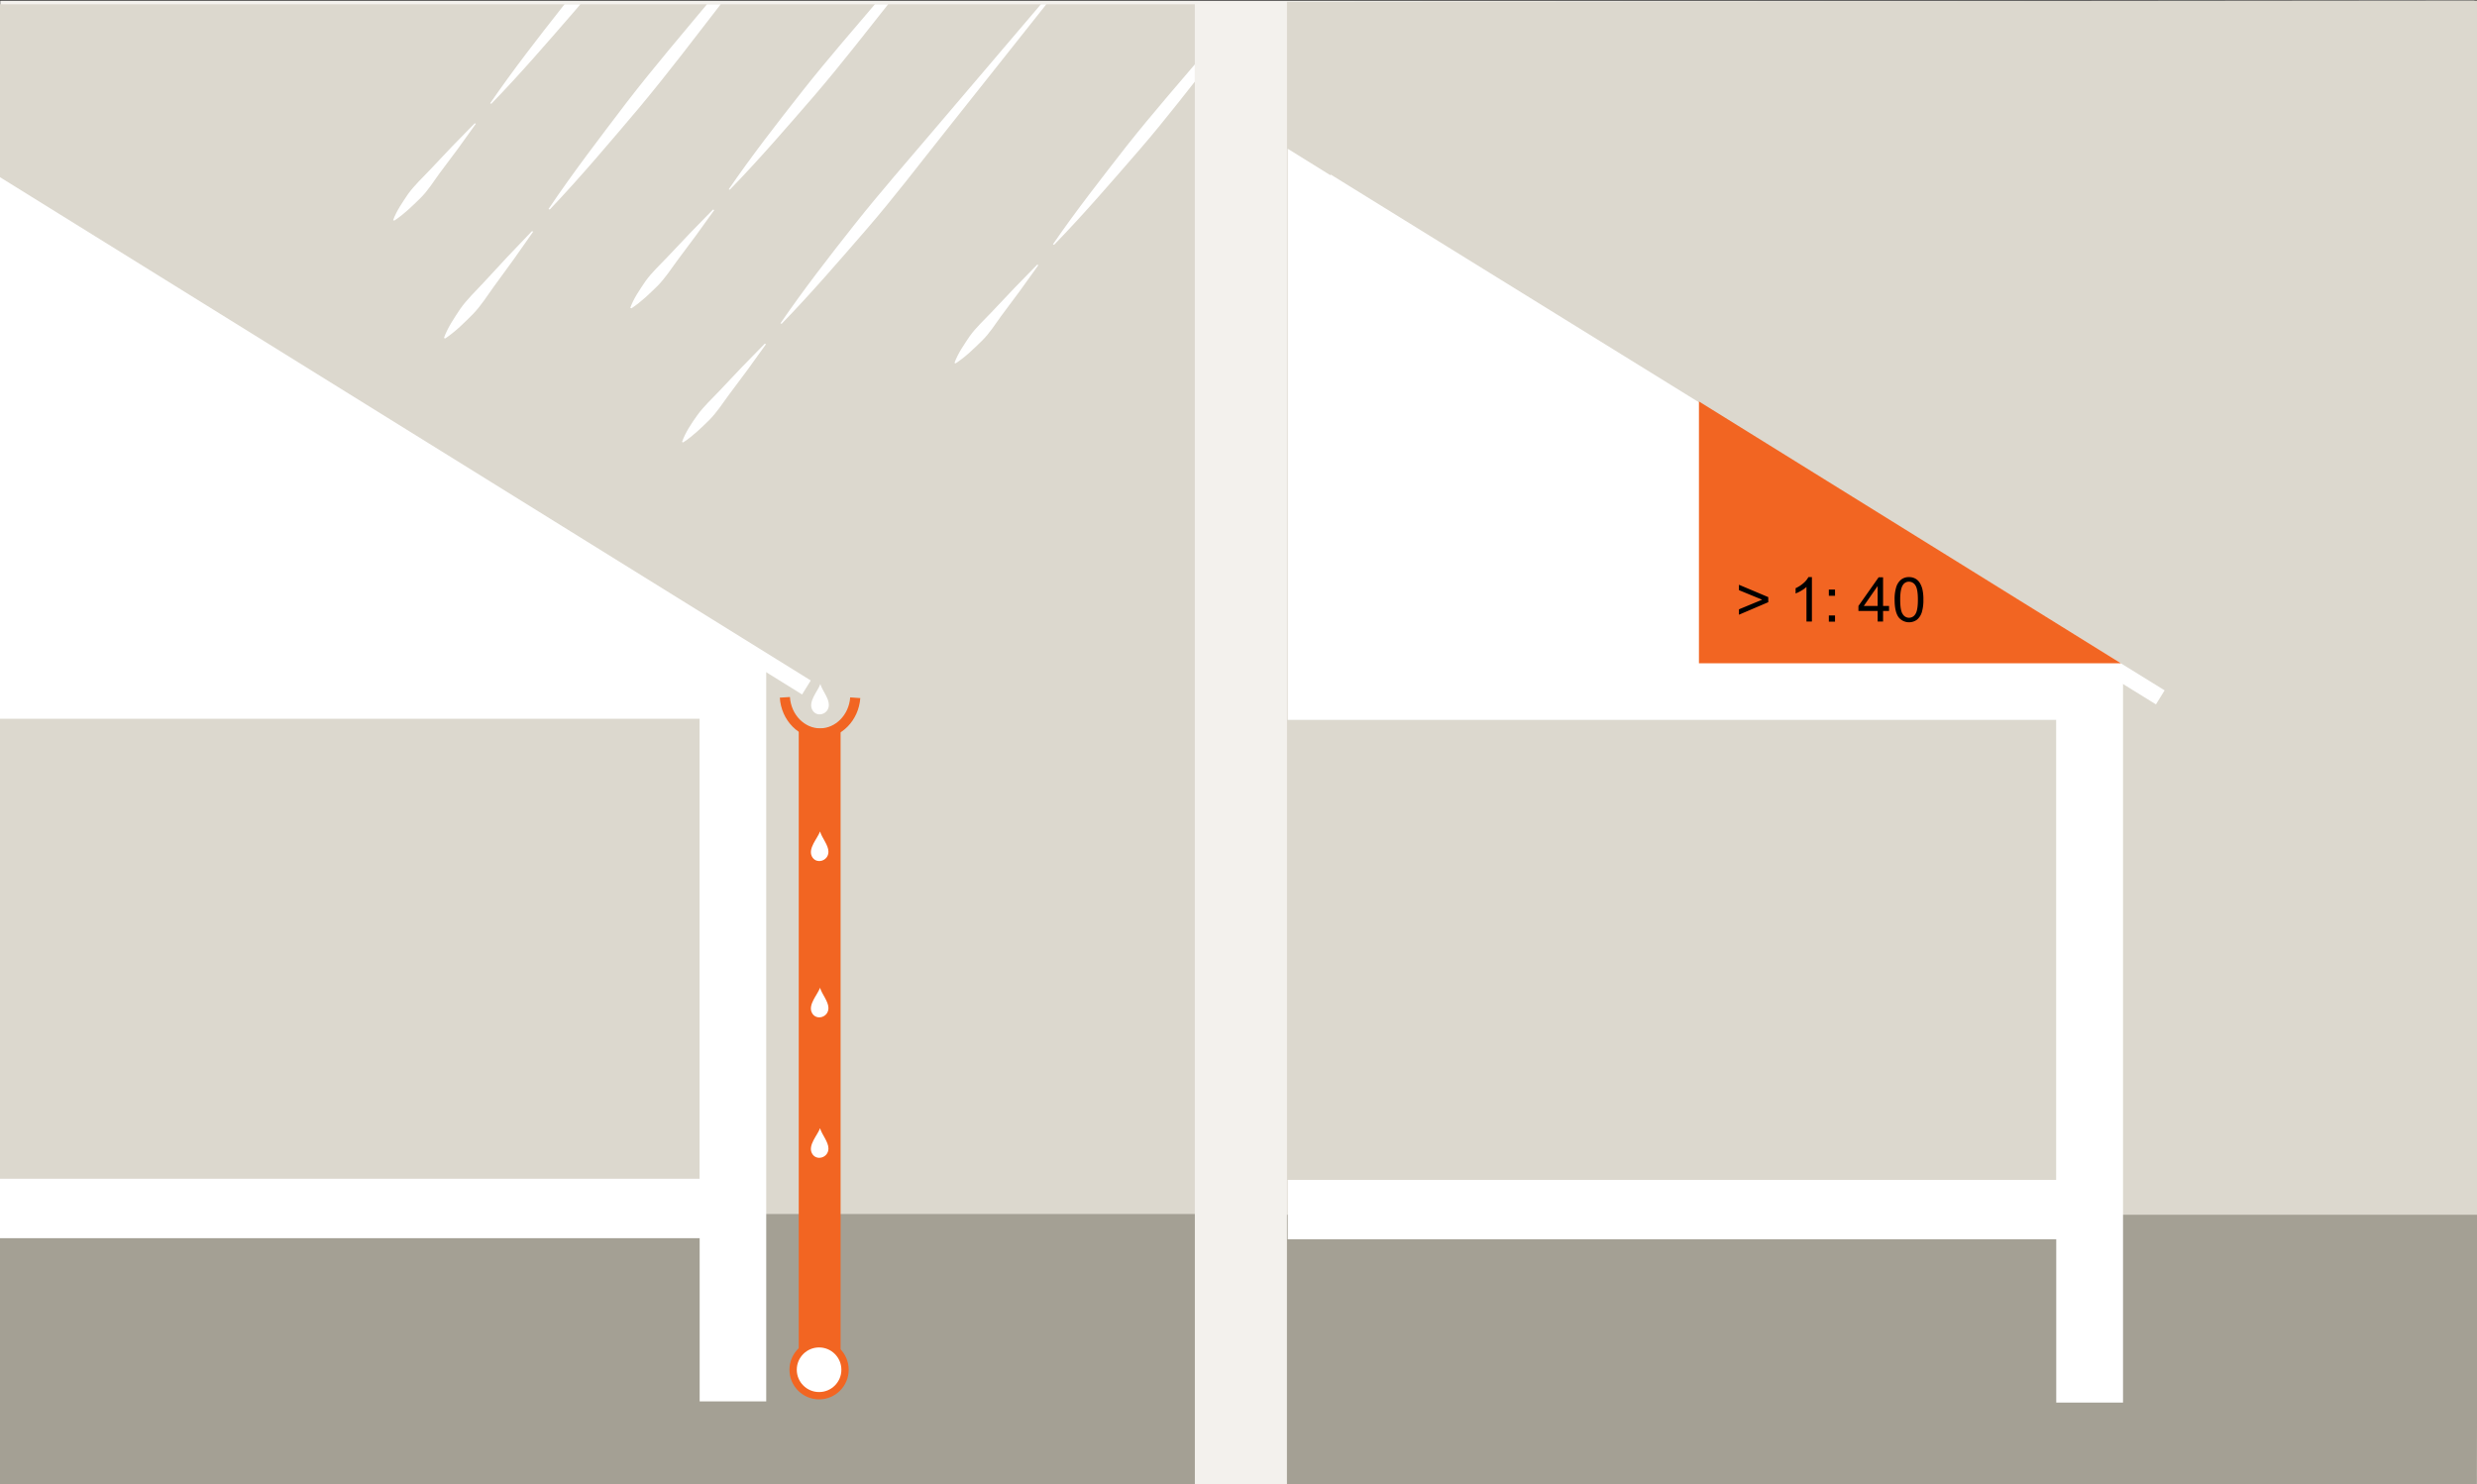
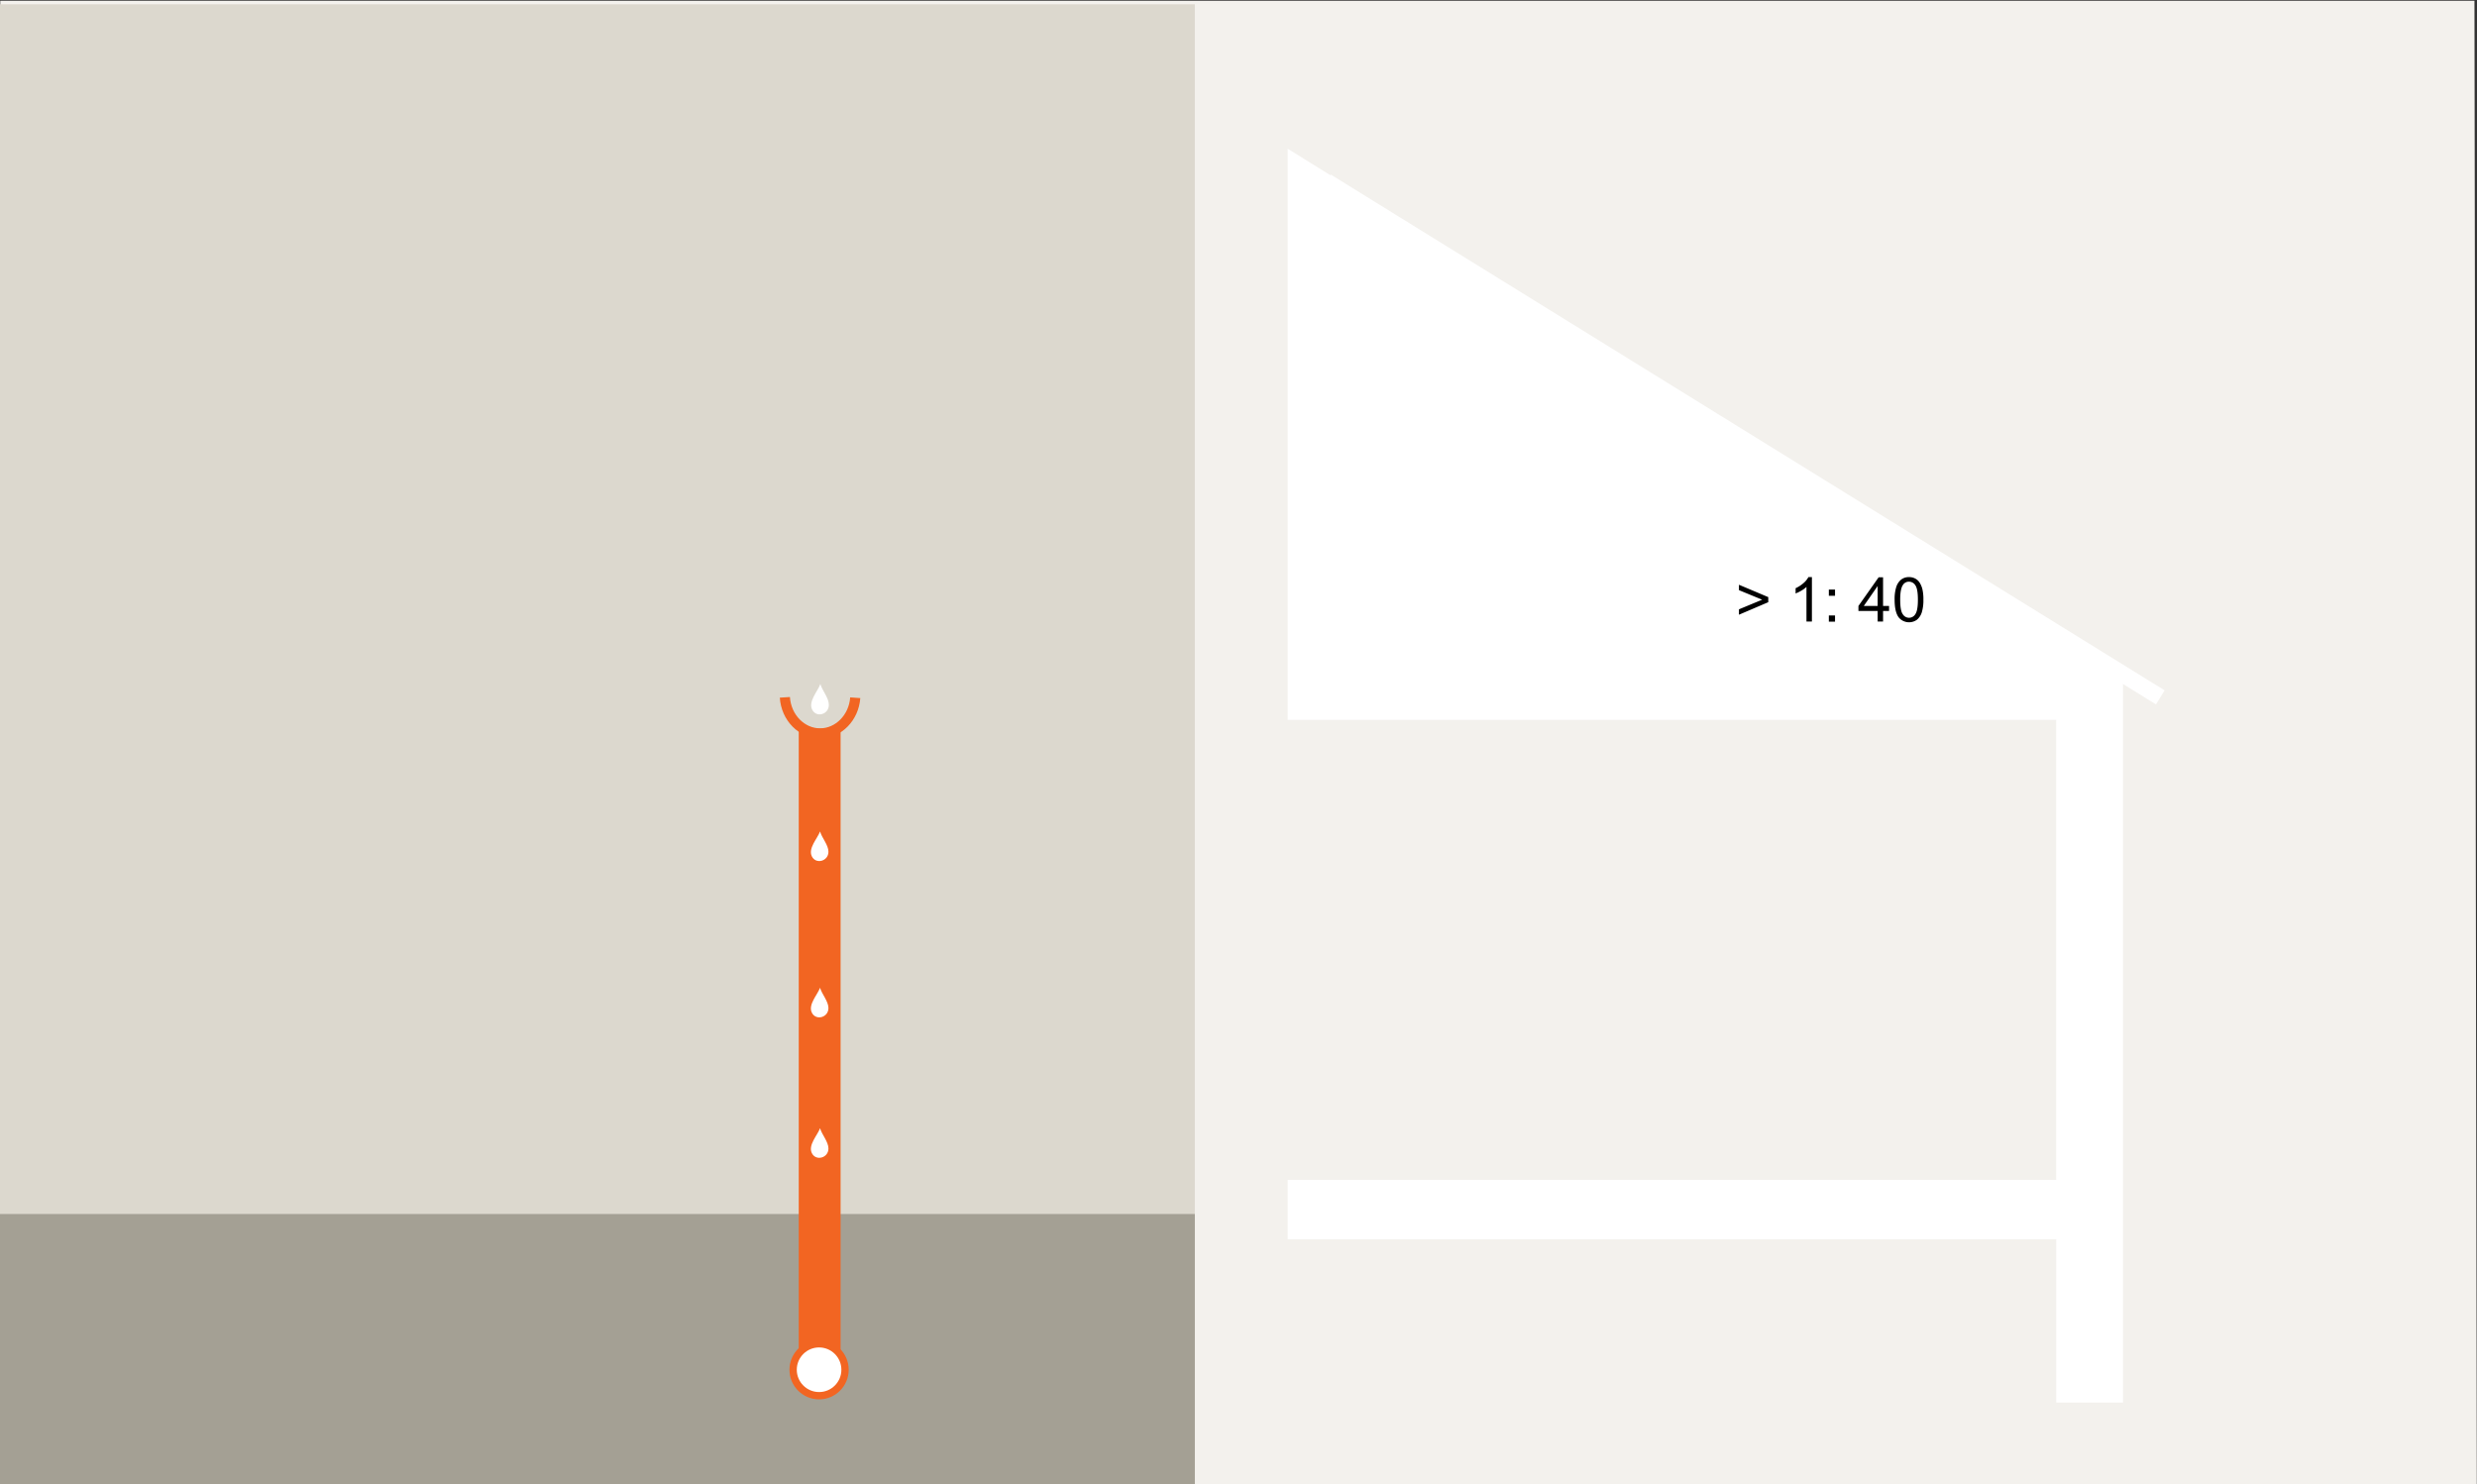
<svg xmlns="http://www.w3.org/2000/svg" viewBox="0 0 1201.36 719.96">
  <rect x="0" y="0" width="1201.36" height="719.96" fill="#333333" stroke="none" />
  <defs>
    <style>.cls-1,.cls-12,.cls-13,.cls-14,.cls-9{fill:none}.cls-2{fill:#f3f1ed}.cls-3{clip-path:url(#clip-path)}.cls-4{fill:#dcd8ce}.cls-5{fill:#a4a094}.cls-16,.cls-17,.cls-6{fill:#fff}.cls-7{clip-path:url(#clip-path-2)}.cls-8{clip-path:url(#clip-path-3)}.cls-12,.cls-13,.cls-9{stroke:#fff}.cls-12,.cls-13,.cls-14,.cls-15,.cls-16,.cls-9{stroke-miterlimit:10}.cls-9{stroke-width:8px}.cls-10,.cls-15{fill:#f26522}.cls-11{clip-path:url(#clip-path-4)}.cls-12{stroke-width:7.99px}.cls-13{stroke-width:4.41px}.cls-14,.cls-15,.cls-16{stroke:#f26522}.cls-14{stroke-width:4.91px}.cls-15{stroke-width:2.97px}.cls-16{stroke-width:3.55px}.cls-17{fill-rule:evenodd}</style>
    <clipPath id="clip-path">
      <path class="cls-1" d="M0 2.09h579.5v738.17H0z" />
    </clipPath>
    <clipPath id="clip-path-2">
-       <path class="cls-1" d="M624.18-68.66h833.15v903.74H624.18z" />
+       <path class="cls-1" d="M624.18-68.66v903.74H624.18z" />
    </clipPath>
    <clipPath id="clip-path-3">
      <path class="cls-1" d="M624.55 71h437.3v642.66h-437.3z" />
    </clipPath>
    <clipPath id="clip-path-4">
-       <path class="cls-1" d="M0 67.9h474.54v628.82H0z" />
-     </clipPath>
+       </clipPath>
  </defs>
  <title>Illustration 13 4 - Outline</title>
  <g id="G1-40">
    <path class="cls-2" d="M1201.27 720.04L.13 720.35V.35h1200l1.14 719.69z" />
    <g class="cls-3">
      <path class="cls-1" d="M-4.34-84.15h615.09v803.82H-4.34z" />
      <path class="cls-4" d="M-2.82-82.88l686.7-1.27v804.3H-2.82V-82.88z" />
      <path class="cls-5" d="M-691.04 588.89H685.39v132.14H-691.04z" />
-       <path class="cls-6" d="M429.68-102.21l-84 100.93c-14 16.84-28.29 33.53-41.52 50.66-13.07 17.2-26.25 34.35-38.12 52l.62.25c15.4-16.25 29.48-33 43.68-49.78 14-16.81 27-34 40.28-51.16L430.29-102zM258 112.12q-12 12.41-23.49 25c-3.89 4.19-8.13 8.22-11.28 12.71-3 4.55-6.11 9.05-7.91 14.1l.61.26c5.32-3.59 9.32-7.72 13.43-11.81 4-4.15 6.83-8.75 10.06-13.21q9.86-13.31 19.19-26.81zM507.33-95.39l-79 92.78C415.21 12.87 401.74 28.21 389.3 44s-24.7 31.57-35.86 47.83l.56.17c14.49-14.94 27.74-30.37 41.09-45.76C408.31 30.81 420.49 15 433-.76l74.91-94.4zM345.84 101.63q-11.29 11.4-22.1 23c-3.65 3.84-7.64 7.55-10.61 11.68-2.82 4.18-5.75 8.32-7.44 13l.58.24c5-3.3 8.76-7.1 12.64-10.86 3.72-3.81 6.42-8 9.45-12.14q9.27-12.23 18.05-24.64zM389.36-134.32L311.54-42.9C298.6-27.66 285.33-12.54 273.07 3s-24.33 31.08-35.33 47.1l.57.23c14.27-14.72 27.33-29.92 40.48-45.09s25-30.84 37.33-46.33l73.81-93zM230.25 59.8Q219.12 71 208.48 82.46C204.88 86.24 201 89.9 198 94c-2.77 4.12-5.66 8.2-7.32 12.77l.56.24c4.93-3.25 8.64-7 12.45-10.7s6.33-7.93 9.32-12q9.14-12 17.79-24.28zM532.42-30.32l-79 92.79c-13.11 15.47-26.59 30.81-39.03 46.53s-24.7 31.57-35.86 47.83l.58.23c14.49-14.94 27.74-30.37 41.09-45.76s25.38-31.3 37.89-47L533-30.09zM370.93 166.7q-11.3 11.4-22.1 23c-3.65 3.85-7.64 7.55-10.61 11.68s-5.75 8.32-7.44 13l.58.23c5-3.3 8.76-7.1 12.64-10.85 3.72-3.82 6.42-8 9.45-12.15q9.27-12.22 18.06-24.64zM664.57-68.66l-79 92.78C572.45 39.59 559 54.93 546.53 70.68c-12.29 15.81-24.69 31.58-35.85 47.83l.58.23C525.74 103.81 539 88.38 552.34 73s25.38-31.3 37.89-47l74.91-94.39zM503.07 128.36q-11.28 11.4-22.09 23c-3.66 3.84-7.65 7.55-10.62 11.67-2.81 4.19-5.74 8.33-7.43 13l.57.23c5-3.29 8.77-7.09 12.64-10.85s6.42-8 9.46-12.15q9.27-12.21 18-24.64z" />
    </g>
    <g class="cls-7">
-       <path class="cls-4" d="M47.32 1.42L1201.51.28v715.88L47.32 720.55V1.42z" />
      <path class="cls-5" d="M1201.66 589.24H45.5l-1.47 130.93 1157.24-.13.39-130.8z" />
    </g>
    <g class="cls-8">
      <path class="cls-6" d="M1029.68 680.34h-32.39v-79.19H251.81v79.19h-32.39v-180h32.39v72h266.64V349.19H251.81v16.2h-32.39V324L624.55 72.14 1029.68 324zm-487.26-108h454.83V349.19H542.42z" />
      <path class="cls-9" d="M643.31 88.07l404.44 250.21" />
-       <path class="cls-10" d="M1028.68 321.75H824V194.74l204.68 127.01z" />
      <path d="M857.62 292.11l-14.22 6.08v-2.62l11.26-4.67-11.26-4.63v-2.62l14.22 6zM878.79 301.5h-2.64v-16.8a13.4 13.4 0 0 1-2.49 1.82 17.94 17.94 0 0 1-2.78 1.36v-2.55a16 16 0 0 0 3.87-2.52 10 10 0 0 0 2.34-2.87h1.7zM887 289v-3h3v3zm0 12.55v-3h3v3zM910.67 301.5v-5.14h-9.32v-2.42l9.8-13.91h2.15v13.91h2.9v2.42h-2.9v5.14zm0-7.56v-9.68l-6.73 9.68zM918.9 290.91a19.74 19.74 0 0 1 .78-6.13 7.6 7.6 0 0 1 2.32-3.58 6 6 0 0 1 3.89-1.26 6.28 6.28 0 0 1 3 .7 5.82 5.82 0 0 1 2.16 2 10.93 10.93 0 0 1 1.33 3.2 21.27 21.27 0 0 1 .48 5.07 20 20 0 0 1-.77 6.1 7.63 7.63 0 0 1-2.33 3.59 6.52 6.52 0 0 1-8.78-1q-2.07-2.6-2.08-8.69zm2.71 0c0 3.53.41 5.87 1.24 7a3.53 3.53 0 0 0 6.1 0q1.24-1.76 1.24-7t-1.24-7a3.65 3.65 0 0 0-3.08-1.75 3.37 3.37 0 0 0-2.9 1.54q-1.37 1.93-1.36 7.21z" />
    </g>
    <g class="cls-11">
      <path class="cls-12" d="M-11.9 83.27l403.02 250.21" />
      <path class="cls-6" d="M371.62 679.79h-32.28v-79.18h-742.86v79.18h-32.28v-180h32.28v72h265.7V348.64h-265.7v16.2h-32.28V323.5L-32.09 71.6l403.71 251.9zm-485.55-108H339.3V348.64h-453.23z" />
      <path class="cls-13" d="M646.15 87.29l403.03 250.21" />
    </g>
  </g>
  <g id="NEDLØB">
    <path class="cls-14" d="M380.67 338.26c.6 9.86 8.23 17.57 17.2 17.49 8.8-.07 16.24-7.61 16.93-17.29" />
    <path class="cls-15" d="M388.88 354.96h17.33v299.87h-17.33z" />
    <circle class="cls-16" cx="397.26" cy="664.43" r="12.59" />
    <path class="cls-17" d="M401.8 413.17c0 4.58-6.08 6.26-8.06 2.2-1.9-3.89 2.76-8.67 4-12.05.86 3.13 4.06 6.54 4.06 9.85zM401.8 489c0 4.57-6.08 6.26-8.06 2.19-1.9-3.88 2.76-8.67 4-12.05.86 3.12 4.06 6.54 4.06 9.86zM401.8 557.13c0 4.57-6.08 6.26-8.06 2.19-1.9-3.88 2.76-8.67 4-12.05.86 3.13 4.06 6.55 4.06 9.86zM402 341.92c0 4.69-6.12 6.42-8.12 2.25-1.91-4 2.78-8.9 4-12.37.91 3.2 4.12 6.72 4.12 10.12z" />
  </g>
</svg>